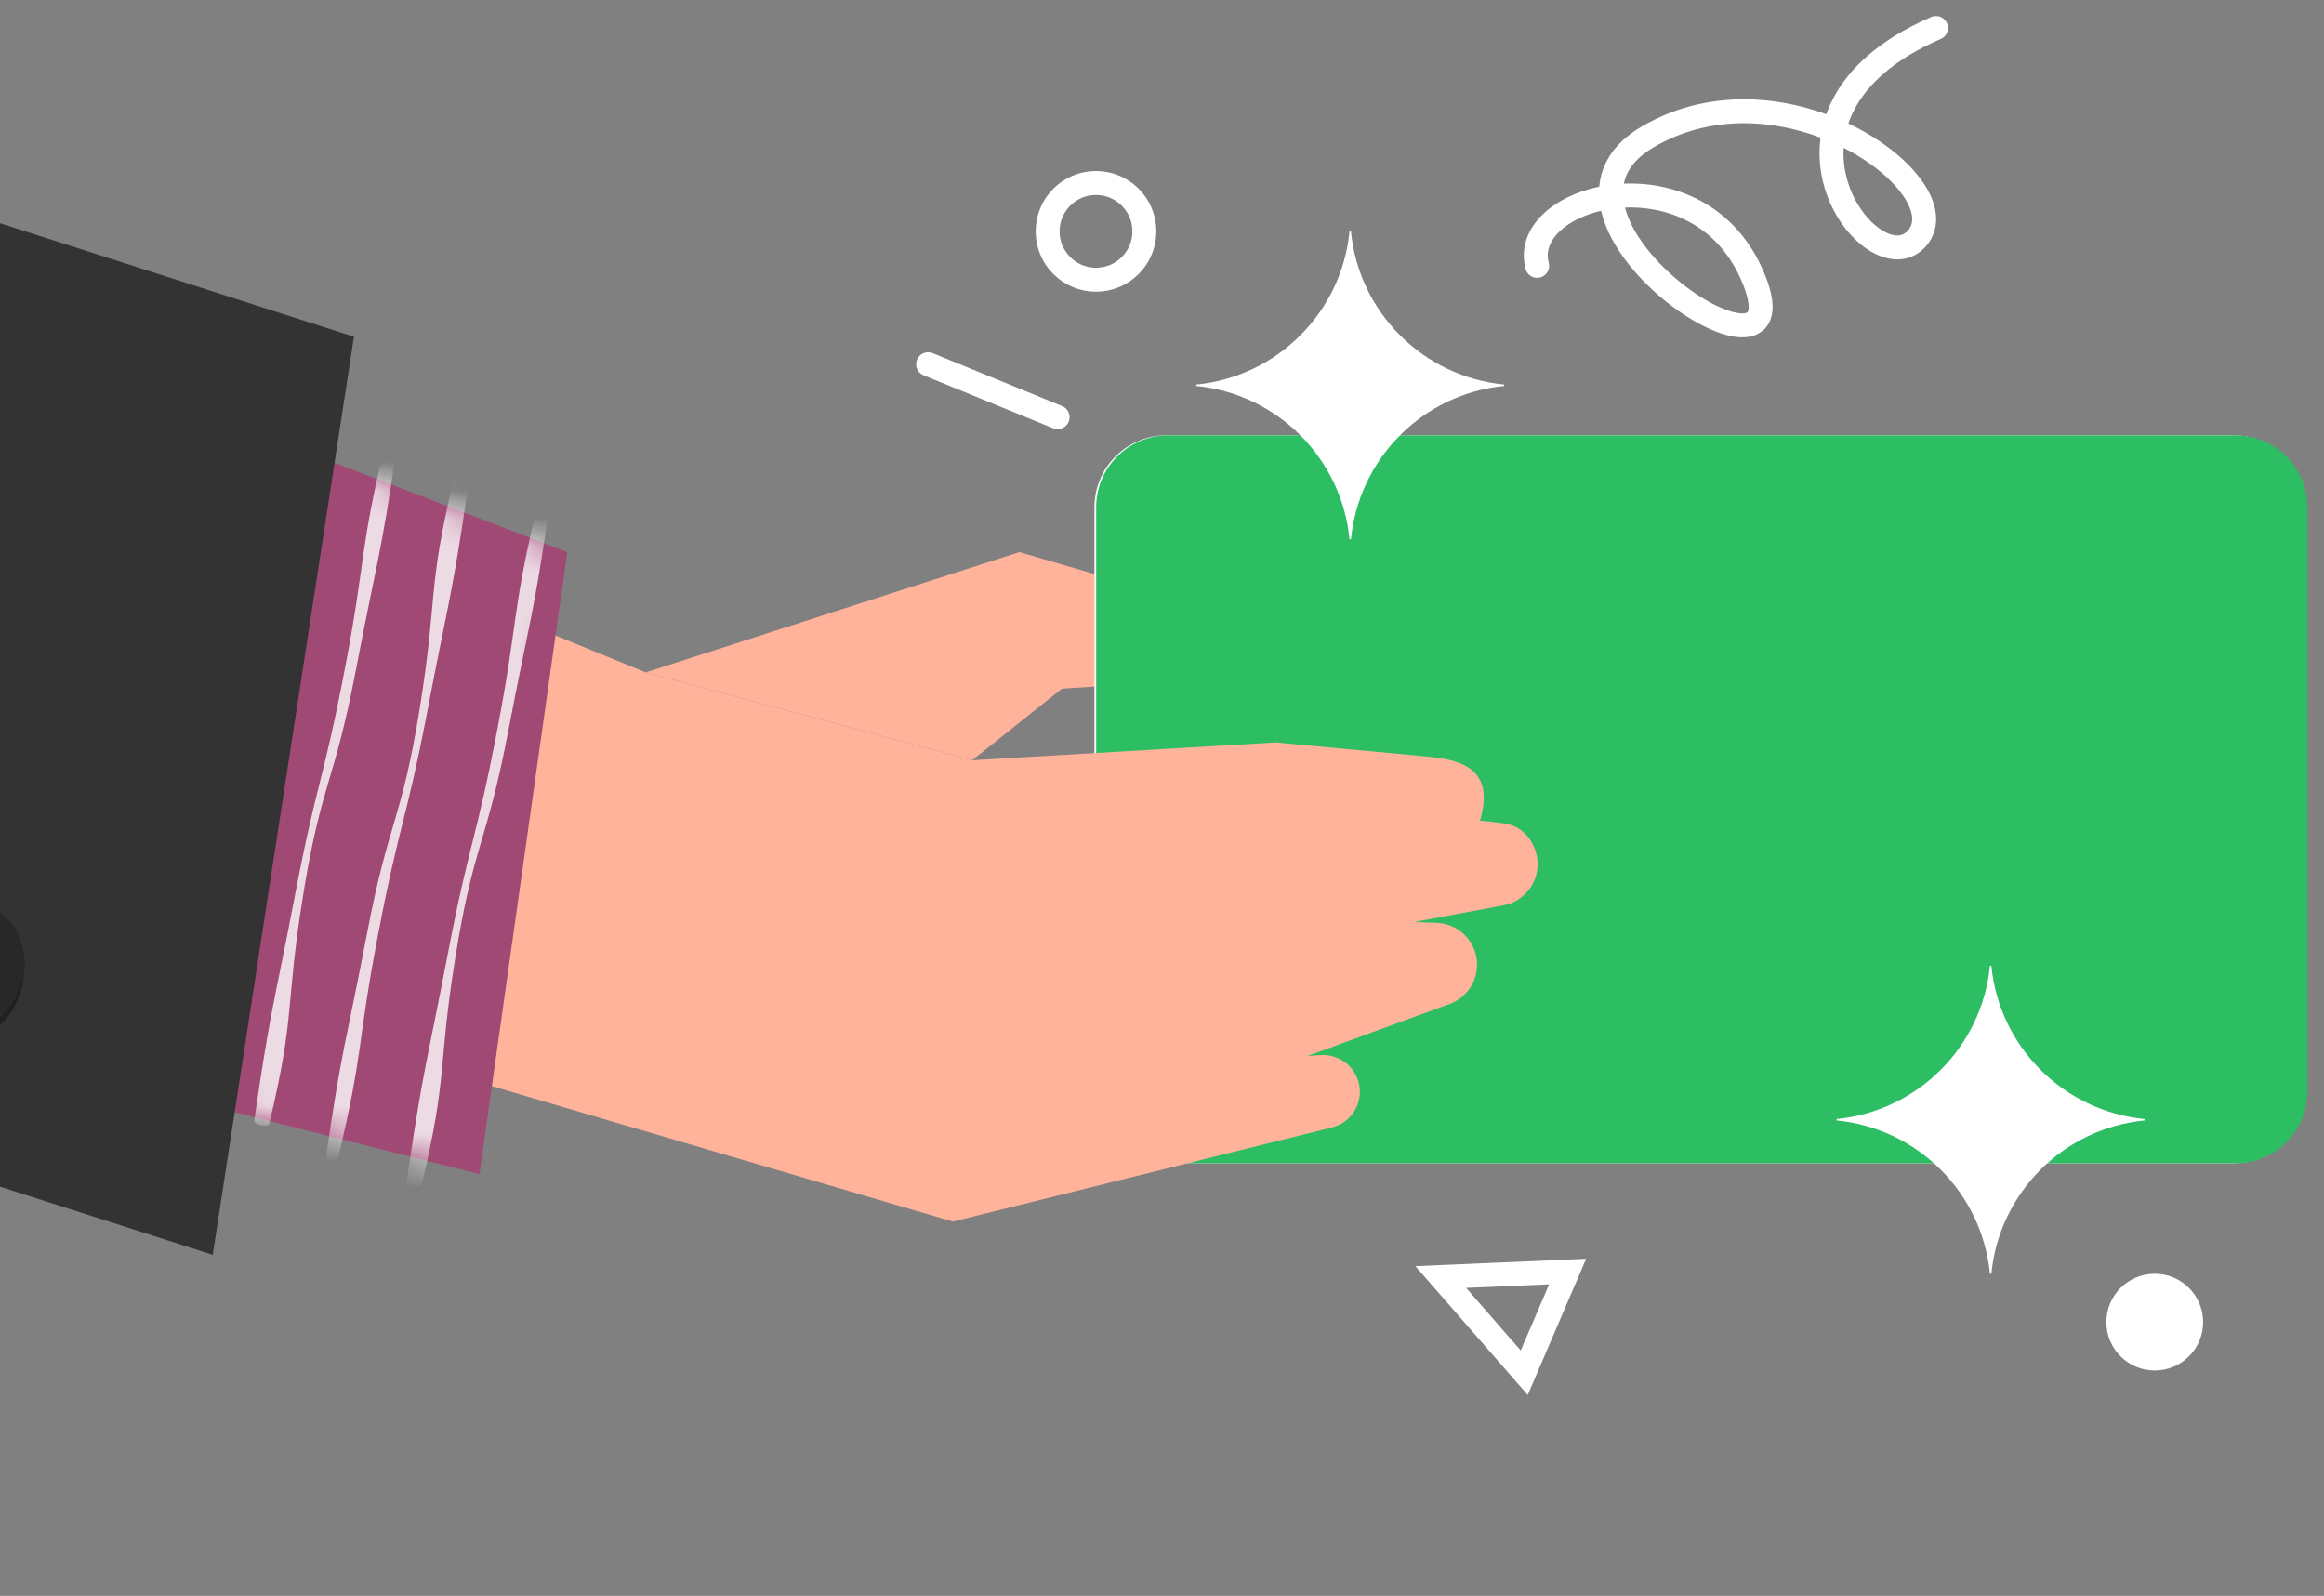
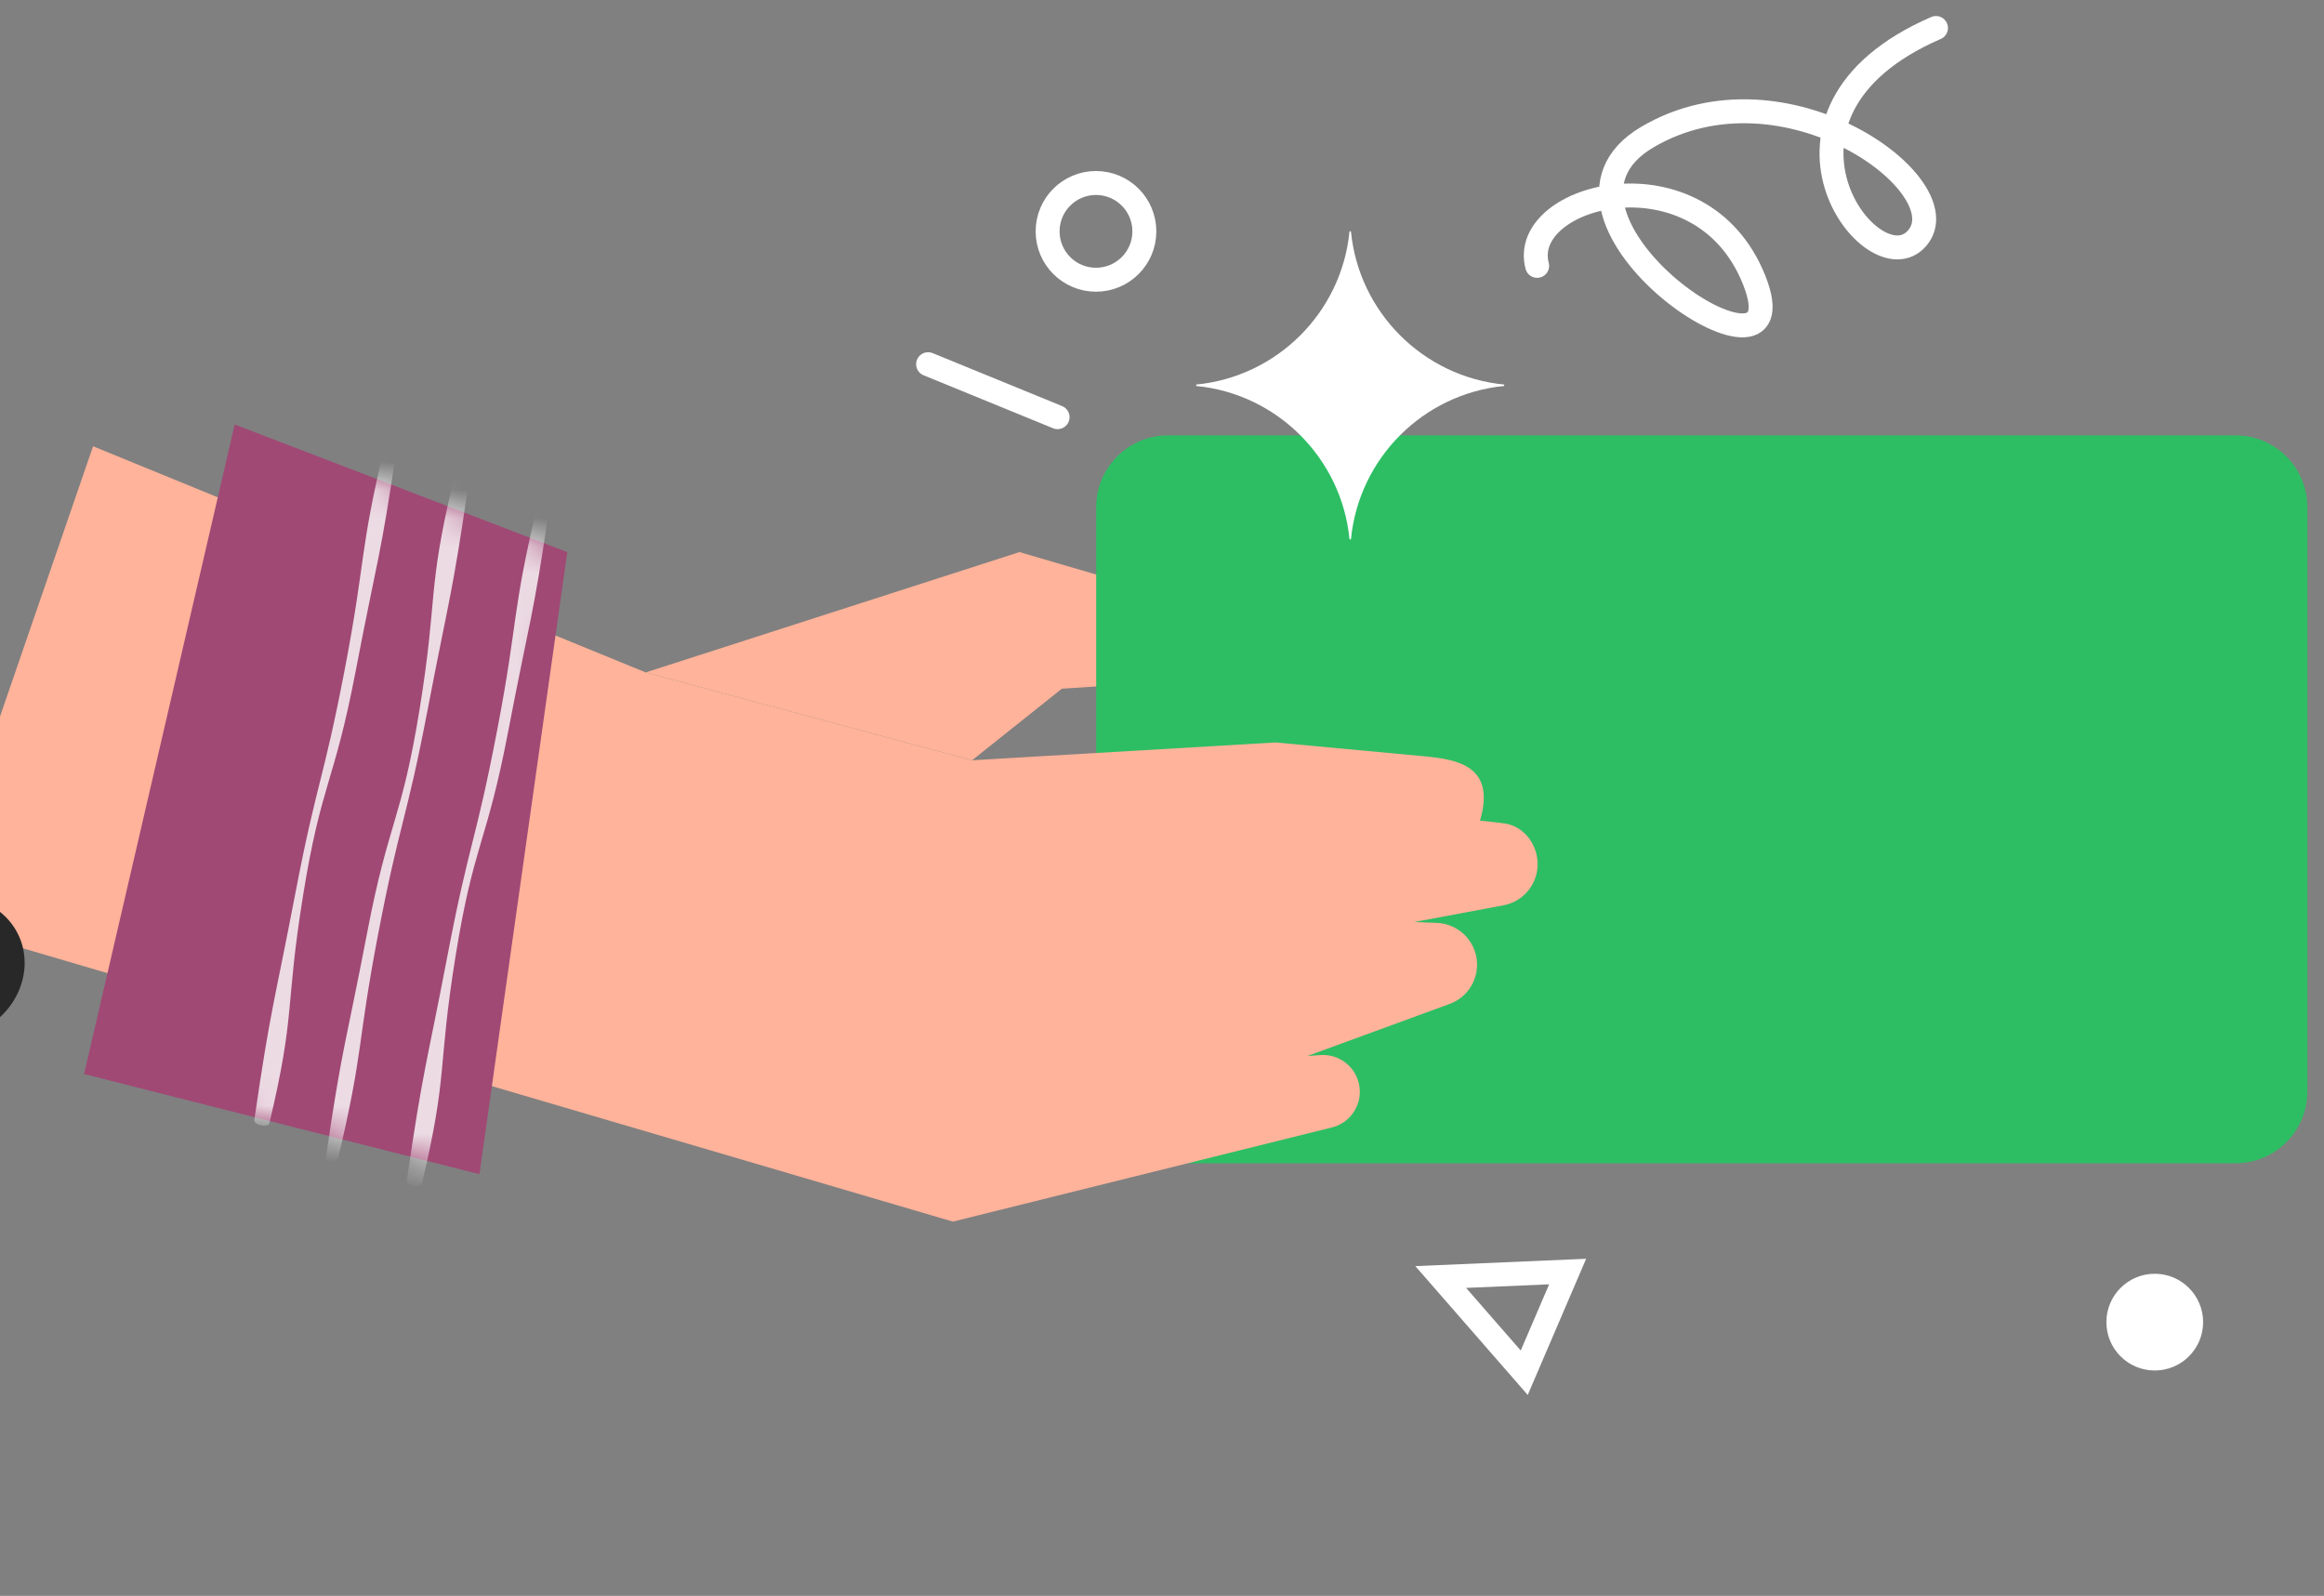
<svg xmlns="http://www.w3.org/2000/svg" width="83" height="57" viewBox="0 0 83 57" fill="none">
  <rect x="0" y="0" width="83" height="57" fill="#808080" stroke="none" />
  <g clip-path="url(#clip0_1377_2125)">
    <path d="M44.525 23.344C44.457 23.592 44.313 23.805 44.122 23.96C43.932 24.115 43.693 24.213 43.436 24.23L37.923 24.599L34.717 27.155L23.062 24.017L36.409 19.719L43.696 21.851C44.335 22.038 44.705 22.703 44.525 23.344Z" fill="#FFB39A" />
-     <path d="M79.778 15.55L41.653 15.55C40.236 15.55 39.087 16.699 39.087 18.116V38.983C39.087 40.4 40.236 41.549 41.653 41.549H79.778C81.195 41.549 82.343 40.4 82.343 38.983V18.116C82.343 16.699 81.195 15.55 79.778 15.55Z" fill="white" />
    <path d="M79.84 15.55L41.715 15.55C40.298 15.55 39.149 16.699 39.149 18.116V38.983C39.149 40.4 40.298 41.549 41.715 41.549H79.84C81.257 41.549 82.406 40.4 82.406 38.983V18.116C82.406 16.699 81.257 15.55 79.84 15.55Z" fill="#2DBE64" />
    <path d="M54.915 30.868C54.915 31.58 54.408 32.201 53.699 32.334L50.512 32.931L51.317 32.963C52.035 32.991 52.631 33.526 52.736 34.236C52.747 34.309 52.752 34.384 52.752 34.456C52.752 35.076 52.368 35.64 51.772 35.858L46.694 37.717L47.158 37.684C47.808 37.639 48.395 38.076 48.534 38.713C48.555 38.808 48.565 38.902 48.565 38.996C48.565 39.586 48.164 40.122 47.568 40.269L34.031 43.632L-2.513 32.891L3.324 15.94L23.062 24.017L34.717 27.155L45.554 26.518L50.863 27.012C52.071 27.124 53.431 27.365 52.857 29.312C52.857 29.312 53.552 29.378 53.782 29.419C54.423 29.535 54.873 30.126 54.913 30.777C54.914 30.808 54.915 30.838 54.915 30.868Z" fill="#FFB39A" />
    <path d="M8.382 15.162L20.26 19.719L17.123 41.938L3.003 38.361L8.382 15.162Z" fill="#A04975" />
-     <path d="M-17.056 2.502L12.64 12.027L7.598 44.819L-16.496 37.095L-17.056 2.502Z" fill="#333333" />
-     <path d="M0.881 34.417C0.881 35.81 0.104 37.241 -1.984 37.375C-3.374 37.465 -4.628 36.097 -4.628 34.704C-4.628 33.311 -3.336 32.003 -1.943 32.003C-0.55 32.003 0.879 33.024 0.879 34.417H0.881Z" fill="#231F20" />
    <path d="M0.881 34.417C0.864 35.766 -0.279 36.989 -1.628 36.971C-2.977 36.953 -4.171 35.7 -4.154 34.351C-4.137 33.002 -2.912 32.002 -1.564 32.019C-0.217 32.036 0.898 33.068 0.879 34.416L0.881 34.417Z" fill="#282828" />
    <mask id="mask0_1377_2125" style="mask-type:luminance" maskUnits="userSpaceOnUse" x="3" y="15" width="18" height="27">
      <path d="M8.382 15.162L20.26 19.719L17.123 41.938L3.003 38.361L8.382 15.162Z" fill="white" />
    </mask>
    <g mask="url(#mask0_1377_2125)">
      <g opacity="0.8">
        <path d="M15.069 42.276C15.026 42.454 14.503 42.345 14.529 42.164C15.12 38.105 15.218 38.118 15.99 34.089C16.762 30.058 16.986 30.101 17.758 26.071C18.53 22.042 18.254 21.985 19.205 17.994C19.247 17.816 19.654 17.886 19.627 18.068C19.036 22.128 18.918 22.115 18.145 26.146C17.373 30.176 16.924 30.097 16.27 34.148C15.616 38.207 16.018 38.285 15.068 42.277L15.069 42.276Z" fill="white" />
      </g>
      <g opacity="0.8">
        <path d="M16.193 17.164C16.236 16.986 16.759 17.095 16.733 17.276C16.142 21.335 16.044 21.322 15.272 25.352C14.5 29.382 14.276 29.339 13.504 33.369C12.732 37.398 13.008 37.455 12.057 41.446C12.014 41.624 11.608 41.554 11.635 41.372C12.226 37.312 12.344 37.325 13.117 33.294C13.889 29.264 14.338 29.343 14.992 25.292C15.646 21.233 15.244 21.155 16.194 17.163L16.193 17.164Z" fill="white" />
      </g>
      <g opacity="0.8">
        <path d="M9.622 40.117C9.58 40.295 9.057 40.186 9.082 40.006C9.674 35.946 9.771 35.959 10.544 31.93C11.316 27.899 11.539 27.942 12.312 23.912C13.084 19.883 12.808 19.826 13.758 15.835C13.801 15.657 14.208 15.727 14.181 15.909C13.589 19.97 13.471 19.956 12.699 23.987C11.927 28.017 11.477 27.938 10.823 31.989C10.17 36.048 10.572 36.126 9.621 40.118L9.622 40.117Z" fill="white" />
      </g>
    </g>
-     <path d="M76.592 39.968V40.019C73.699 40.299 71.401 42.602 71.12 45.495H71.069C70.789 42.602 68.486 40.299 65.593 40.019V39.968C68.486 39.688 70.789 37.388 71.069 34.495H71.12C71.4 37.388 73.699 39.687 76.592 39.968Z" fill="white" />
    <path d="M53.72 13.735V13.786C50.827 14.066 48.529 16.369 48.248 19.262H48.197C47.917 16.369 45.614 14.066 42.721 13.786V13.735C45.614 13.455 47.917 11.155 48.197 8.262H48.248C48.528 11.155 50.827 13.454 53.72 13.735Z" fill="white" />
    <path d="M76.955 48.95C77.909 48.95 78.683 48.177 78.683 47.223C78.683 46.269 77.909 45.495 76.955 45.495C76.001 45.495 75.228 46.269 75.228 47.223C75.228 48.177 76.001 48.95 76.955 48.95Z" fill="white" />
    <path d="M33.147 13.008L37.771 14.9" stroke="white" stroke-width="0.855" stroke-miterlimit="10" stroke-linecap="round" />
    <path d="M54.898 9.496C54.221 6.926 60.753 5.241 62.65 10.005C64.546 14.768 53.943 7.77 58.84 4.893C63.736 2.015 70.057 6.651 68.472 8.503C66.888 10.355 62.107 4.05 69.142 1" stroke="white" stroke-width="0.855" stroke-miterlimit="10" stroke-linecap="round" />
    <path d="M54.437 49.03L51.454 45.611L55.987 45.416L54.437 49.03Z" stroke="white" stroke-width="0.855" stroke-miterlimit="10" stroke-linecap="round" />
    <path d="M39.142 9.991C40.096 9.991 40.87 9.218 40.87 8.264C40.87 7.309 40.096 6.536 39.142 6.536C38.188 6.536 37.415 7.309 37.415 8.264C37.415 9.218 38.188 9.991 39.142 9.991Z" stroke="white" stroke-width="0.855" stroke-miterlimit="10" stroke-linecap="round" />
  </g>
  <defs>
    <clipPath id="clip0_1377_2125">
      <rect width="89" height="57" fill="white" transform="translate(-6)" />
    </clipPath>
  </defs>
</svg>